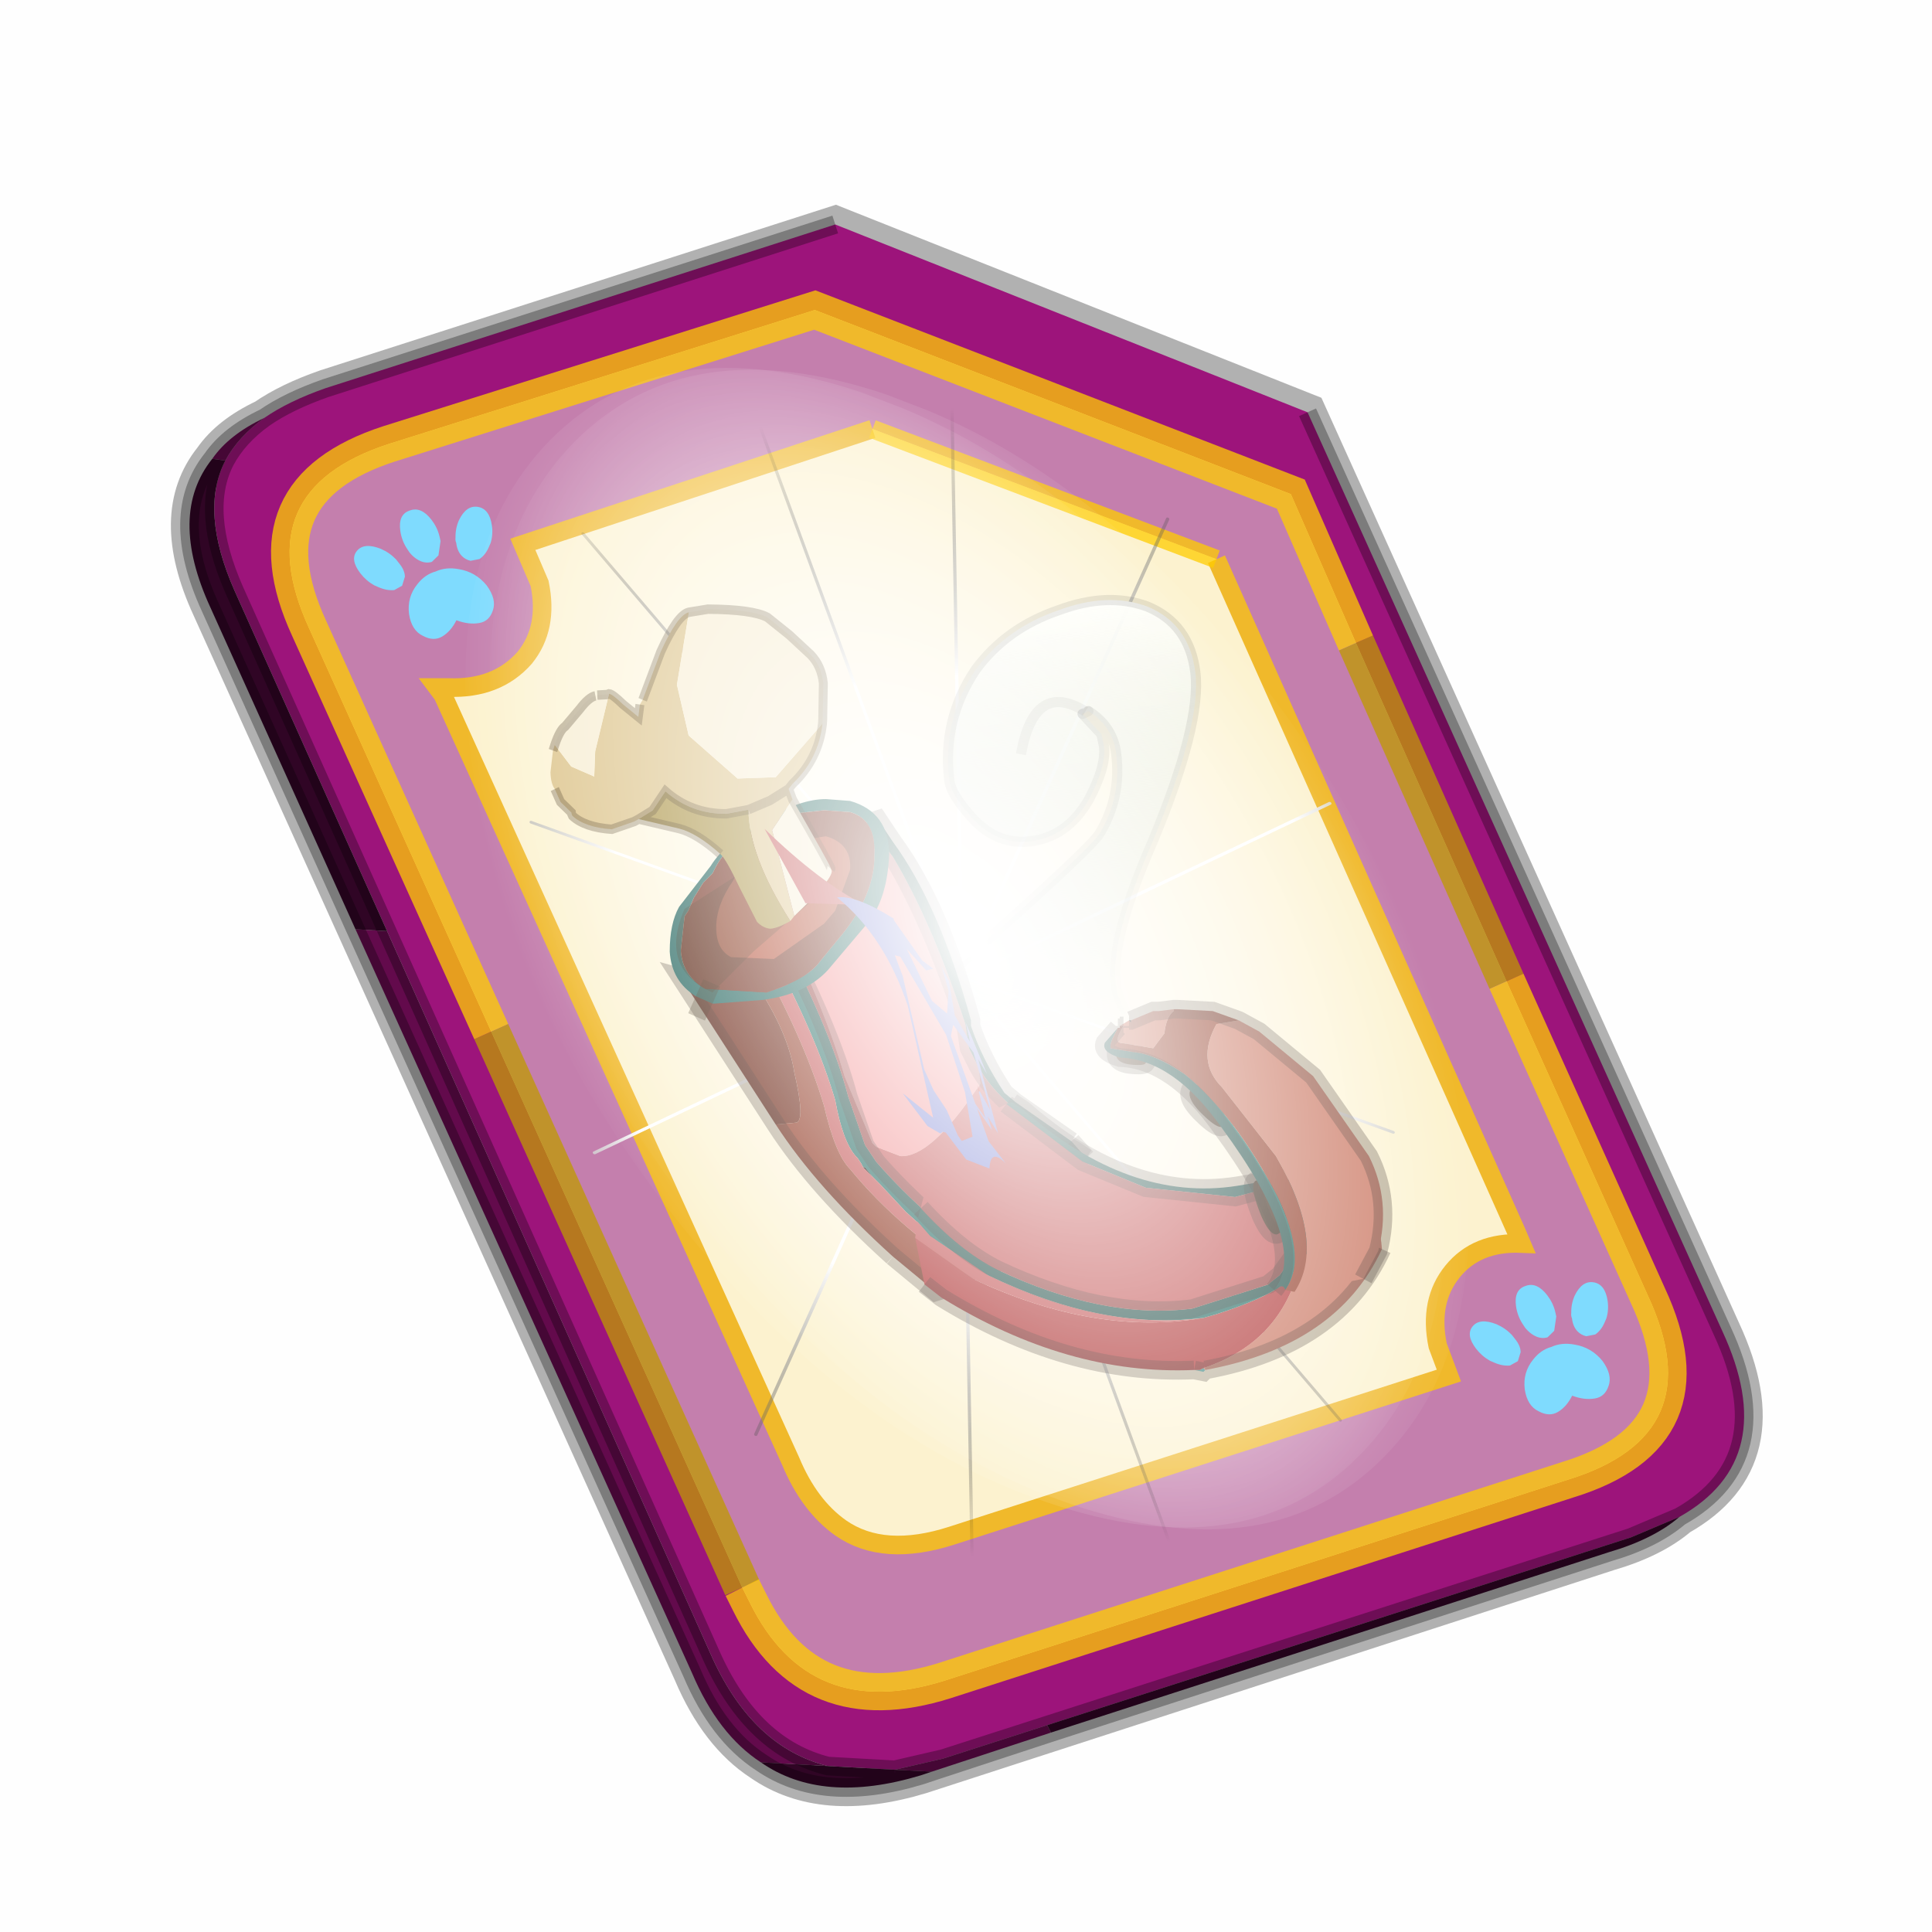
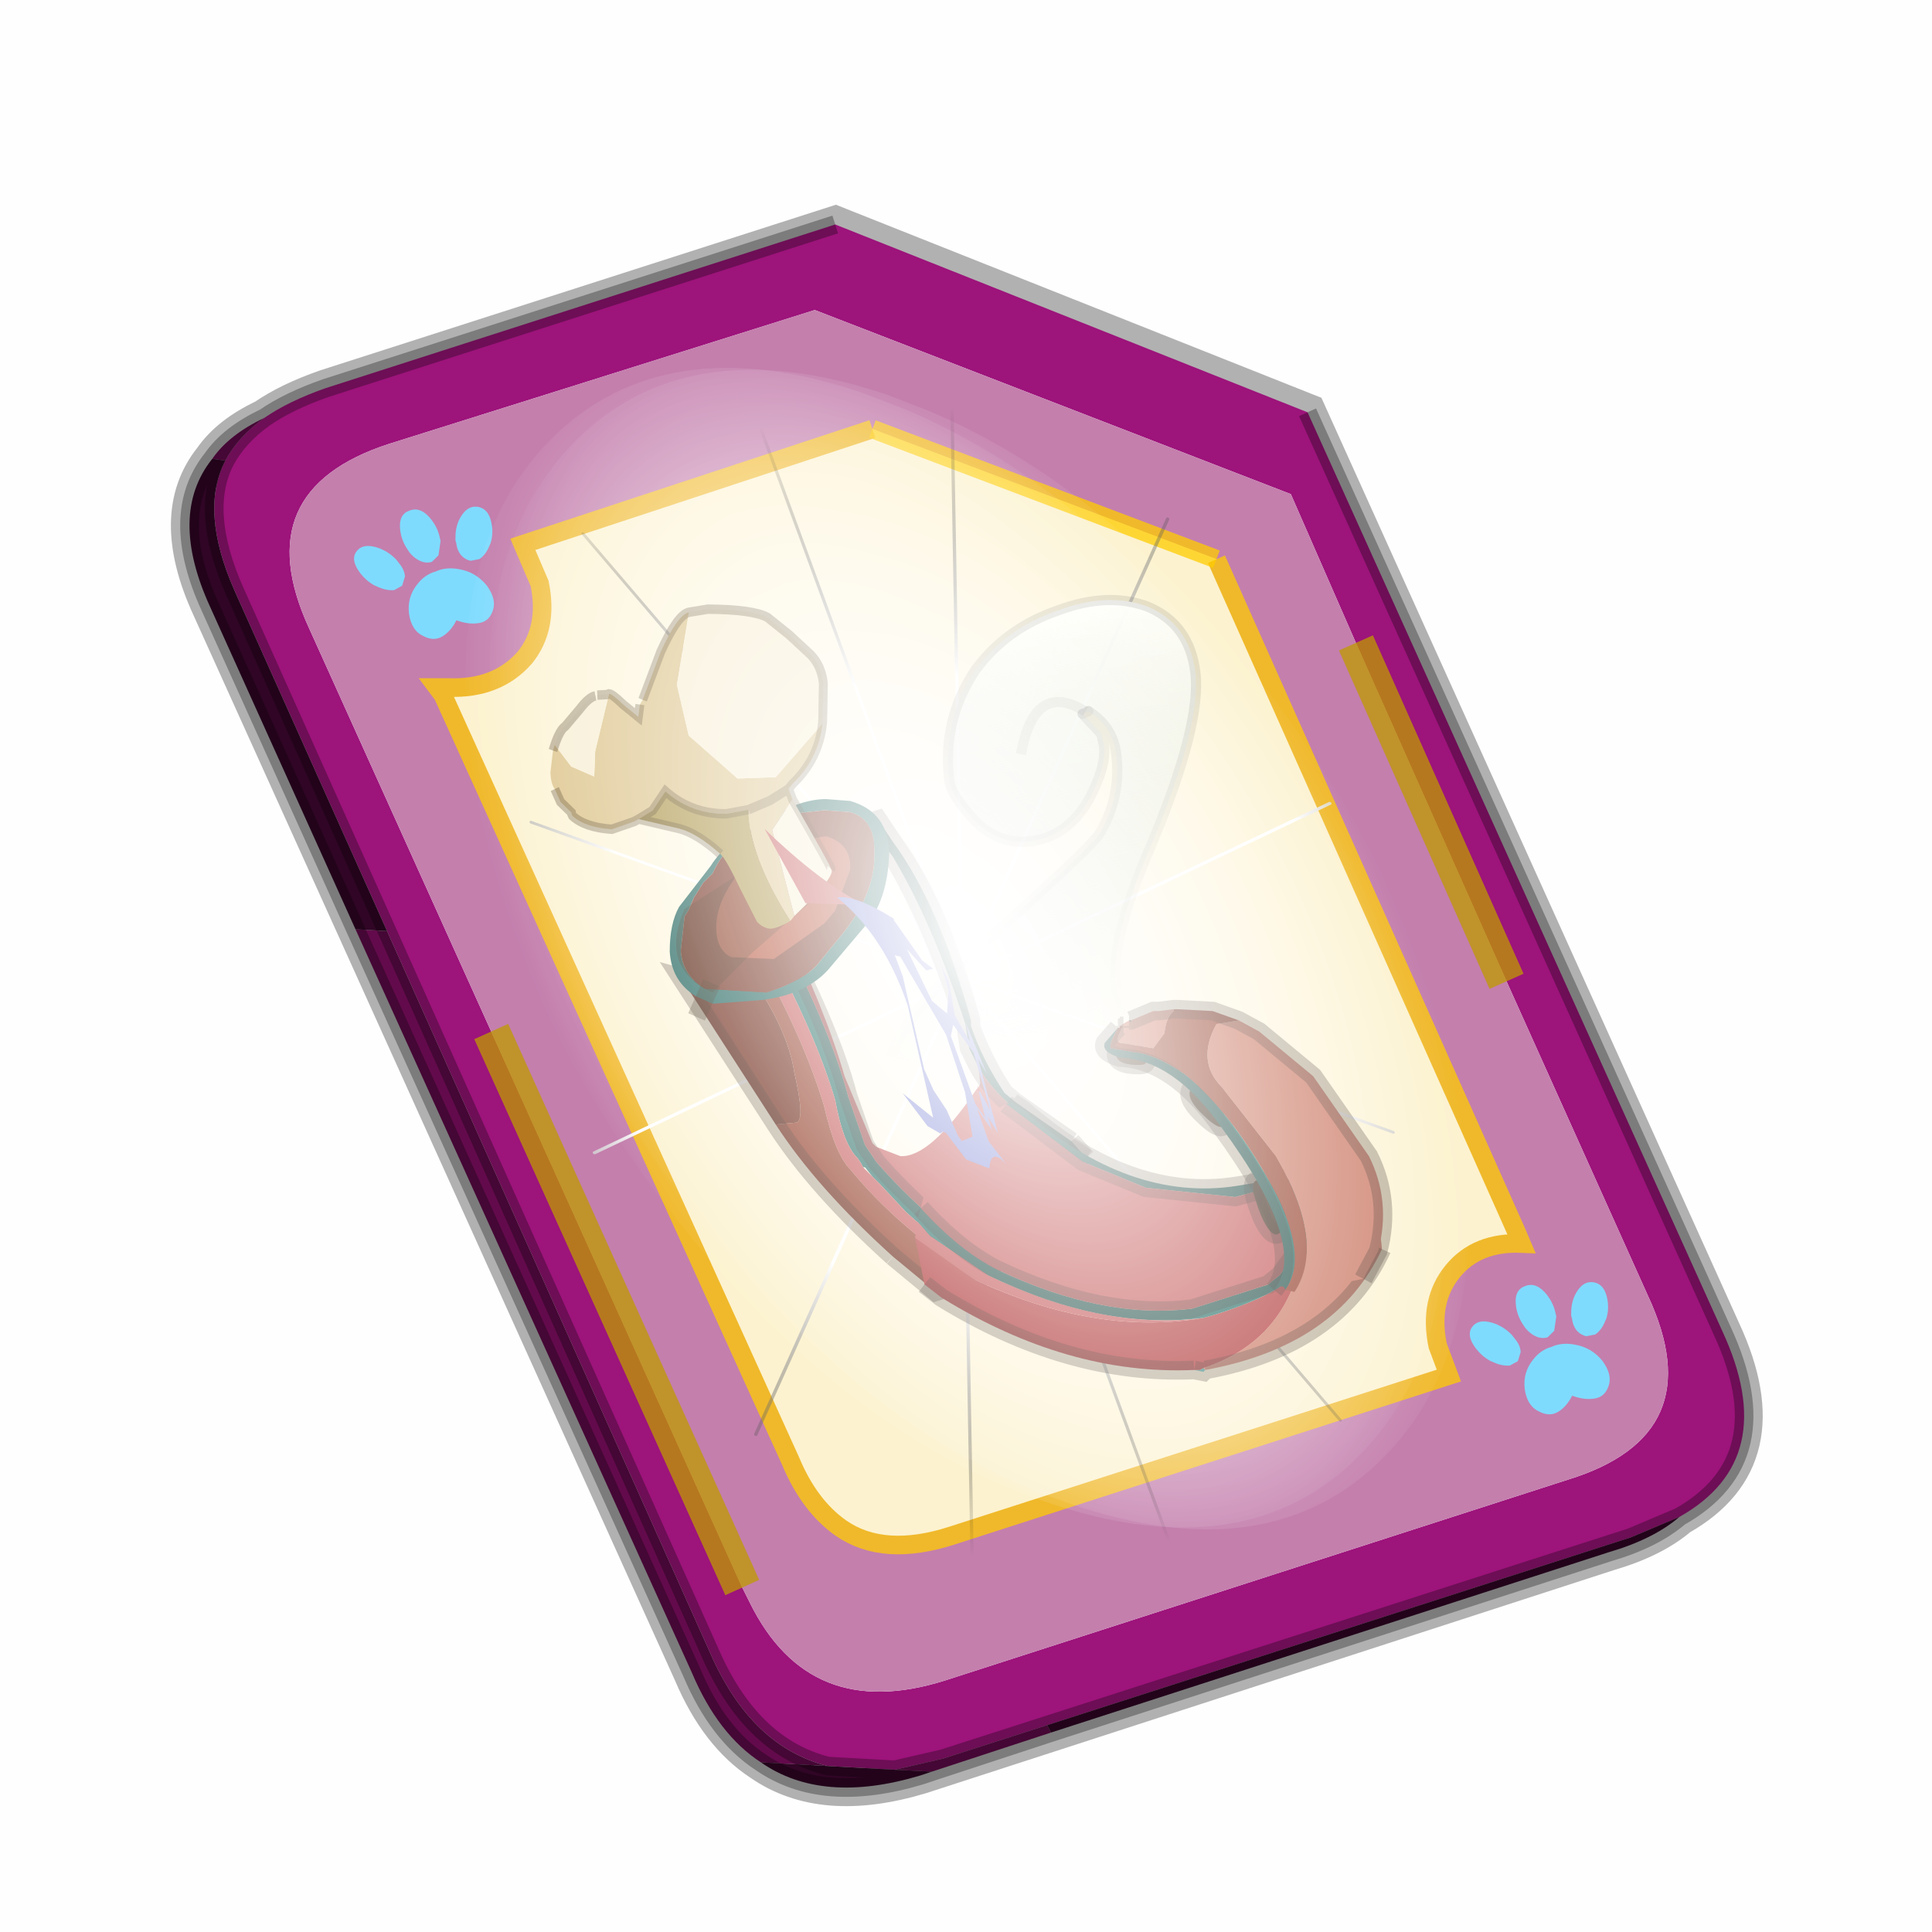
<svg xmlns="http://www.w3.org/2000/svg" xmlns:xlink="http://www.w3.org/1999/xlink" version="1.1" width="60px" height="60px" viewBox="0.0 0.0 60.0 60.0">
  <defs>
    <g id="c1">
      <path fill="#000000" fill-opacity="0.004" d="M0.0 0.0 L60.0 0.0 60.0 60.0 0.0 60.0 0.0 0.0" />
    </g>
    <g id="c2">
      <path fill="none" stroke="#000000" stroke-width="1.0" stroke-opacity="0.302" d="M0.7 12.25 Q-0.45 9.75 0.75 8.25 1.2 7.6 2.15 7.15 2.8 6.7 3.8 6.35 L17.5 1.95 30.2 7.0 41.35 31.7 Q42.95 35.15 40.2 36.7 39.5 37.3 38.3 37.65 L19.8 43.65 Q17.15 44.45 15.5 43.3 14.35 42.55 13.65 40.9 L0.7 12.25" />
      <path fill="#9d147b" stroke="none" d="M35.55 22.3 L31.5 13.2 29.75 9.2 16.95 4.25 5.5 7.85 Q1.65 9.1 3.35 12.8 L8.25 23.65 15.0 38.6 15.2 39.0 Q16.8 42.25 20.45 41.1 L37.2 35.7 Q41.1 34.5 39.35 30.75 L35.55 22.3 M2.15 7.15 Q2.8 6.7 3.8 6.35 L17.5 1.95 30.2 7.0 41.35 31.7 Q42.95 35.15 40.2 36.7 L38.9 37.25 23.2 42.3 20.4 43.2 19.1 43.5 17.3 43.4 Q15.3 42.9 14.2 40.5 L5.45 20.95 1.35 11.8 Q0.4 9.65 1.1 8.3 1.45 7.65 2.15 7.15" />
      <path fill="#c47fad" stroke="none" d="M31.5 13.2 L35.55 22.3 39.35 30.75 Q41.1 34.5 37.2 35.7 L20.45 41.1 Q16.8 42.25 15.2 39.0 L15.0 38.6 8.25 23.65 3.35 12.8 Q1.65 9.1 5.5 7.85 L16.95 4.25 29.75 9.2 31.5 13.2 M18.5 7.45 L9.1 10.55 9.55 11.6 Q9.8 12.8 9.15 13.6 8.4 14.45 7.1 14.4 L6.8 14.4 6.95 14.6 16.3 35.2 Q16.8 36.4 17.65 37.0 18.8 37.8 20.65 37.2 L34.0 32.9 33.7 32.1 Q33.45 30.9 34.1 30.1 34.75 29.3 35.95 29.35 L35.8 29.0 27.75 10.95 18.5 7.45" />
      <path fill="#630a4c" stroke="none" d="M0.75 8.25 Q1.2 7.6 2.15 7.15 1.45 7.65 1.1 8.3 L0.75 8.25 M23.3 42.5 L20.1 43.55 19.1 43.5 20.4 43.2 23.2 42.3 23.3 42.5 M15.5 43.3 Q14.35 42.55 13.65 40.9 L4.6 20.9 5.45 20.95 14.2 40.5 Q15.3 42.9 17.3 43.4 L15.5 43.3" />
      <path fill="#300525" stroke="none" d="M4.6 20.9 L0.7 12.25 Q-0.45 9.75 0.75 8.25 L1.1 8.3 Q0.4 9.65 1.35 11.8 L5.45 20.95 4.6 20.9 M40.2 36.7 Q39.5 37.3 38.3 37.65 L23.3 42.5 23.2 42.3 38.9 37.25 40.2 36.7 M20.1 43.55 L19.8 43.65 Q17.15 44.45 15.5 43.3 L17.3 43.4 19.1 43.5 20.1 43.55" />
      <path fill="#fcf2cf" stroke="none" d="M27.75 10.95 L35.8 29.0 35.95 29.35 Q34.75 29.3 34.1 30.1 33.45 30.9 33.7 32.1 L34.0 32.9 20.65 37.2 Q18.8 37.8 17.65 37.0 16.8 36.4 16.3 35.2 L6.95 14.6 6.8 14.4 7.1 14.4 Q8.4 14.45 9.15 13.6 9.8 12.8 9.55 11.6 L9.1 10.55 18.5 7.45 27.75 10.95" />
      <path fill="none" stroke="#bf9900" stroke-width="1.0" stroke-opacity="0.749" d="M31.5 13.2 L35.55 22.3 M15.0 38.6 L8.25 23.65" />
-       <path fill="none" stroke="#ffcc00" stroke-width="1.0" stroke-opacity="0.749" d="M35.55 22.3 L39.35 30.75 Q41.1 34.5 37.2 35.7 L20.45 41.1 Q16.8 42.25 15.2 39.0 L15.0 38.6 M8.25 23.65 L3.35 12.8 Q1.65 9.1 5.5 7.85 L16.95 4.25 29.75 9.2 31.5 13.2" />
      <path fill="none" stroke="#000000" stroke-width="0.5" stroke-opacity="0.302" d="M4.6 20.9 L0.7 12.25 Q-0.45 9.75 0.75 8.25 1.2 7.6 2.15 7.15 2.8 6.7 3.8 6.35 L17.5 1.95 M30.2 7.0 L41.35 31.7 Q42.95 35.15 40.2 36.7 39.5 37.3 38.3 37.65 L23.3 42.5 20.1 43.55 19.8 43.65 Q17.15 44.45 15.5 43.3 14.35 42.55 13.65 40.9 L4.6 20.9 M5.45 20.95 L1.35 11.8 Q0.4 9.65 1.1 8.3 1.45 7.65 2.15 7.15 M19.1 43.5 L17.3 43.4 Q15.3 42.9 14.2 40.5 L5.45 20.95 M23.2 42.3 L20.4 43.2 19.1 43.5 M40.2 36.7 L38.9 37.25 23.2 42.3" />
      <path fill="none" stroke="#f0b92b" stroke-width="0.5" d="M27.75 10.95 L35.8 29.0 35.95 29.35 Q34.75 29.3 34.1 30.1 33.45 30.9 33.7 32.1 L34.0 32.9 20.65 37.2 Q18.8 37.8 17.65 37.0 16.8 36.4 16.3 35.2 L6.95 14.6 6.8 14.4 7.1 14.4 Q8.4 14.45 9.15 13.6 9.8 12.8 9.55 11.6 L9.1 10.55 18.5 7.45" />
      <path fill="none" stroke="#ffcc00" stroke-width="0.5" stroke-opacity="0.749" d="M18.5 7.45 L27.75 10.95" />
    </g>
    <g id="c3">
      <path fill="#7fdbfe" stroke="none" d="M10.75 4.9 Q10.75 4.6 10.9 4.35 11.25 3.45 11.95 2.75 13.3 1.5 14.35 2.1 15.4 2.7 14.95 4.45 14.7 5.4 14.1 6.15 L13.75 6.5 Q13.1 7.15 12.35 7.35 L11.4 7.2 Q10.95 6.9 10.75 6.4 10.5 5.75 10.75 4.9 M7.5 5.9 Q7.0 5.85 6.6 5.5 6.05 5.0 5.8 4.15 L5.7 3.6 Q5.55 2.65 5.8 1.7 6.25 0.0 7.5 0.0 L7.6 0.0 Q8.85 0.0 9.3 1.7 9.55 2.65 9.4 3.6 L9.3 4.15 8.5 5.5 7.6 5.9 7.5 5.9 M4.35 4.9 Q4.6 5.75 4.35 6.4 L3.7 7.2 2.75 7.35 Q2.0 7.15 1.35 6.5 L1.0 6.15 Q0.4 5.4 0.15 4.45 -0.3 2.7 0.75 2.1 1.8 1.5 3.15 2.75 3.85 3.45 4.2 4.35 L4.35 4.9 M5.5 13.7 Q4.45 13.9 3.65 12.95 2.75 12.0 3.2 10.25 3.7 8.5 5.25 7.6 6.4 6.9 7.55 7.0 8.75 6.9 9.9 7.6 11.45 8.5 11.95 10.25 12.35 12.0 11.5 12.95 10.7 13.9 9.65 13.7 8.55 13.5 7.55 12.6 6.55 13.5 5.5 13.7" />
    </g>
    <g id="c4">
      <g>
        <use transform="matrix(1.0,0.0,0.0,1.0,0.0,0.0)" xlink:href="#c3" />
      </g>
    </g>
    <radialGradient gradientUnits="userSpaceOnUse" r="819.2" cx="0" cy="0" spreadMethod="pad" gradientTransform="matrix(0.091,0.0,0.0,0.091,0.6,3.4)" id="gradient1">
      <stop offset="0.0" stop-color="#ffffff" />
      <stop offset="1.0" stop-color="#ffffff" stop-opacity="0.0" />
    </radialGradient>
    <g id="c5">
      <path stroke="none" fill="url(#gradient1)" d="M36.65 -54.65 Q60.05 -42.0 69.75 -17.95 80.55 8.9 68.0 34.1 55.45 59.35 26.8 68.2 -1.8 77.05 -29.7 64.3 -57.6 51.6 -68.45 24.75 -79.3 -2.05 -66.75 -27.25 L-66.7 -27.3 Q-54.1 -52.5 -25.5 -61.4 3.1 -70.2 31.0 -57.5 L36.65 -54.65" />
    </g>
    <g id="c6">
      <g>
        <use transform="matrix(1.0,0.0,0.0,1.0,0.0,0.0)" xlink:href="#c5" />
      </g>
    </g>
    <radialGradient gradientUnits="userSpaceOnUse" r="819.2" cx="0" cy="0" spreadMethod="pad" gradientTransform="matrix(0.209,0.0,0.0,0.177,67.15,107.2)" id="gradient2">
      <stop offset="0.357" stop-color="#ffffff" />
      <stop offset="0.671" stop-opacity="0.0" />
    </radialGradient>
    <g id="c7">
      <path fill="none" stroke-linejoin="round" stroke-linecap="round" stroke="url(#gradient2)" stroke-width="0.5" d="M136.55 165.8 L68.6 106.0 68.4 106.0 118.25 201.5 M68.3 105.8 L68.35 105.8 68.3 105.8 68.3 105.85 68.4 106.0 68.3 106.0 86.55 211.5 M68.3 105.8 L68.3 105.85 68.3 106.0 68.15 105.95 18.25 151.55 M68.3 105.85 L68.25 105.85 68.3 106.0 50.0 193.2 M68.25 105.85 L68.15 105.95 0.05 97.7 M68.3 105.85 L68.25 105.8 68.25 105.85 M68.25 105.8 L68.2 105.7 0.0 45.7 M68.3 105.8 L68.25 105.75 68.25 105.8 M68.25 105.75 L68.2 105.7 18.25 10.05 M68.6 106.0 L68.35 105.8 118.25 60.15 M86.6 18.35 L68.3 105.8 M136.6 114.25 L68.6 106.0 M68.25 105.75 L49.95 0.05" />
    </g>
    <g id="c8">
      <g>
        <use transform="matrix(1.0,0.0,0.0,1.0,0.0,0.0)" xlink:href="#c7" />
      </g>
    </g>
    <g id="c9">
      <g>
        <use transform="matrix(1.0,0.0,0.0,1.0,0.0,0.0)" xlink:href="#c2" />
      </g>
      <g>
        <use transform="matrix(0.239,-0.087,0.1,0.234,34.25,31.15)" xlink:href="#c4" />
      </g>
      <g>
        <use transform="matrix(0.239,-0.087,0.1,0.234,4.25,10.3)" xlink:href="#c4" />
      </g>
      <g>
        <use transform="matrix(0.141,-0.038,0.111,0.226,20.25,20.65)" filter="url(#filter7)" xlink:href="#c6" />
      </g>
      <g>
        <use transform="matrix(-0.155,0.051,0.084,0.147,22.6,3.15)" filter="url(#filter8)" xlink:href="#c8" />
      </g>
    </g>
    <filter id="filter7">
      <feColorMatrix in="SourceGraphic" type="matrix" values="0.0 0.0 0.0 0.0 0.797 0.0 0.0 0.0 0.0 0.598 0.0 0.0 0.0 0.0 0.199 0.0 0.0 0.0 1.0 0.0" result="cxform" />
      <feComposite operator="in" in2="SourceGraphic" result="color-xform" />
    </filter>
    <filter id="filter8">
      <feColorMatrix in="SourceGraphic" type="matrix" values="0.0 0.0 0.0 0.0 0.996 0.0 0.0 0.0 0.0 0.996 0.0 0.0 0.0 0.0 0.996 0.0 0.0 0.0 1.0 0.0" result="cxform" />
      <feComposite operator="in" in2="SourceGraphic" result="color-xform" />
    </filter>
    <linearGradient gradientUnits="userSpaceOnUse" x1="-819.2" x2="819.2" spreadMethod="pad" gradientTransform="matrix(0.0,0.013,-0.008,-0,4.05,-2.9)" id="gradient3">
      <stop offset="0.0" stop-color="#fffffa" />
      <stop offset="1.0" stop-color="#c8d8ce" stop-opacity="0.0" />
    </linearGradient>
    <linearGradient gradientUnits="userSpaceOnUse" x1="-819.2" x2="819.2" spreadMethod="pad" gradientTransform="matrix(0.0,0.01,-0.012,-0,1.8,-0.6)" id="gradient4">
      <stop offset="0.0" stop-opacity="0.102" />
      <stop offset="1.0" stop-opacity="0.0" />
    </linearGradient>
    <linearGradient gradientUnits="userSpaceOnUse" x1="-819.2" x2="819.2" spreadMethod="pad" gradientTransform="matrix(0.0,0.01,-0.012,-0,1.8,-0.6)" id="gradient5">
      <stop offset="0.0" stop-opacity="0.071" />
      <stop offset="1.0" stop-opacity="0.0" />
    </linearGradient>
    <g id="c10">
      <path stroke="none" fill="url(#gradient3)" d="M2.4 -8.25 L3.2 -7.15 3.25 -6.55 Q3.25 -5.55 2.2 -4.05 0.9 -2.3 -1.0 -2.35 -2.7 -2.4 -3.75 -4.05 -4.5 -5.15 -4.5 -5.8 -4.5 -8.8 -2.55 -11.05 -0.8 -12.9 1.85 -13.45 4.35 -14.05 6.2 -13.1 8.15 -12.0 8.15 -9.6 8.15 -7.05 5.05 -1.6 1.85 3.8 2.5 5.95 3.1 8.1 5.1 9.15 7.1 10.2 7.6 14.15 8.1 18.1 5.25 17.1 2.35 16.05 -0.3 16.4 -2.95 16.7 -5.45 14.25 -7.95 11.8 -8.4 11.6 -8.9 11.4 -9.3 8.9 -9.7 6.35 -3.9 2.4 1.9 -1.6 2.5 -2.3 3.8 -3.95 3.8 -6.1 3.8 -7.45 2.7 -8.35 L2.4 -8.25" />
      <path fill="none" stroke-linejoin="round" stroke-linecap="round" stroke="url(#gradient4)" stroke-width="0.5" d="M2.4 -8.25 L3.2 -7.15 3.25 -6.55 Q3.25 -5.55 2.2 -4.05 0.9 -2.3 -1.0 -2.35 -2.7 -2.4 -3.75 -4.05 -4.5 -5.15 -4.5 -5.8 -4.5 -8.8 -2.55 -11.05 -0.8 -12.9 1.85 -13.45 4.35 -14.05 6.2 -13.1 8.15 -12.0 8.15 -9.6 8.15 -7.05 5.05 -1.6 1.85 3.8 2.5 5.95 3.1 8.1 5.1 9.15 7.1 10.2 7.6 14.15 8.1 18.1 5.25 17.1 2.35 16.05 -0.3 16.4 -2.95 16.7 -5.45 14.25 -7.95 11.8 -8.4 11.6 -8.9 11.4 -9.3 8.9 -9.7 6.35 -3.9 2.4 1.9 -1.6 2.5 -2.3 3.8 -3.95 3.8 -6.1 3.8 -7.45 2.7 -8.35" />
      <path fill="none" stroke-linejoin="round" stroke-linecap="round" stroke="url(#gradient5)" stroke-width="0.5" d="M2.7 -8.35 L2.4 -8.25" />
      <path fill="none" stroke="#000000" stroke-width="0.5" stroke-opacity="0.071" d="M2.55 -8.35 Q0.25 -10.2 -0.85 -6.65" />
    </g>
    <g id="c11">
      <g>
        <use transform="matrix(1.0,0.0,0.0,1.0,0.0,0.0)" xlink:href="#c10" />
      </g>
    </g>
    <linearGradient gradientUnits="userSpaceOnUse" x1="-819.2" x2="819.2" spreadMethod="pad" gradientTransform="matrix(0.007,0.003,0.001,-0.004,32.45,82.6)" id="gradient6">
      <stop offset="0.0" stop-color="#0c0d0a" />
      <stop offset="1.0" stop-color="#171a13" />
    </linearGradient>
    <linearGradient gradientUnits="userSpaceOnUse" x1="-819.2" x2="819.2" spreadMethod="pad" gradientTransform="matrix(0.002,0.004,0.002,-0.001,35.4,81.05)" id="gradient7">
      <stop offset="0.0" stop-color="#0c0d0a" />
      <stop offset="1.0" stop-color="#171a13" />
    </linearGradient>
    <g id="c12">
-       <path fill="#f39798" stroke="none" d="M24.65 71.4 L25.35 72.3 Q26.4 74.05 27.3 76.8 L27.4 77.45 27.65 77.95 27.7 78.4 27.65 78.5 27.6 78.55 Q26.35 80.4 25.55 80.35 L24.9 80.1 24.8 80.0 24.05 78.2 Q23.55 76.45 22.3 73.85 23.35 71.8 24.65 71.4" />
      <path fill="#2b6f67" stroke="none" d="M24.65 71.4 L24.95 71.3 25.35 71.9 Q26.6 73.6 27.45 76.7 L27.45 76.85 Q27.75 77.75 28.35 78.65 L28.65 78.9 30.15 79.95 30.55 80.4 30.25 80.2 Q28.25 79.05 27.65 77.95 L27.4 77.45 27.3 76.8 Q26.4 74.05 25.35 72.3 L24.65 71.4 M22.15 74.05 Q23.65 76.85 24.15 78.75 L24.6 80.05 24.9 80.5 Q26.25 82.05 28.25 83.45 L27.95 83.5 26.2 82.3 25.7 81.85 25.0 81.1 24.8 80.9 24.6 80.65 24.55 80.65 24.5 80.55 24.4 80.4 24.35 80.35 Q24.0 79.95 23.8 78.85 23.3 77.15 22.1 74.9 L21.9 74.5 22.0 74.2 22.15 74.05" />
      <path fill="#c65b5b" stroke="none" d="M27.65 77.95 Q28.25 79.05 30.25 80.2 L30.55 80.4 Q31.05 81.65 28.25 83.45 26.25 82.05 24.9 80.5 L24.6 80.05 24.15 78.75 Q23.65 76.85 22.15 74.05 L22.3 73.85 Q23.55 76.45 24.05 78.2 L24.8 80.0 24.9 80.1 25.55 80.35 Q26.35 80.4 27.6 78.55 L27.65 78.5 27.7 78.4 27.65 77.95 M24.8 80.9 L25.0 81.1 25.7 81.85 26.2 82.3 27.95 83.5 27.65 83.65 Q25.55 82.35 24.2 80.7 23.8 80.3 23.5 79.0 22.95 77.15 21.6 74.75 L21.85 74.45 21.9 74.5 22.05 74.85 22.1 74.9 Q23.3 77.15 23.8 78.85 24.0 79.95 24.35 80.35 L24.4 80.4 24.5 80.55 24.55 80.65 24.8 80.9" />
      <path fill="#994733" stroke="none" d="M21.6 74.75 Q22.95 77.15 23.5 79.0 23.8 80.3 24.2 80.7 25.55 82.35 27.65 83.65 L26.5 84.0 25.35 83.05 Q23.3 81.2 22.2 79.5 L22.75 79.45 Q23.0 79.4 22.7 78.1 22.5 76.8 21.3 75.2 L21.6 74.75" />
-       <path stroke="none" fill="url(#gradient6)" d="M24.8 80.9 L24.55 80.65 24.6 80.65 24.8 80.9 M22.1 74.9 L22.05 74.85 22.1 74.9" />
+       <path stroke="none" fill="url(#gradient6)" d="M24.8 80.9 M22.1 74.9 L22.05 74.85 22.1 74.9" />
      <path fill="#783727" stroke="none" d="M21.3 75.2 Q22.5 76.8 22.7 78.1 23.0 79.4 22.75 79.45 L22.2 79.5 19.65 75.55 Q20.9 75.9 21.3 75.2" />
      <path fill="#040503" stroke="none" d="M22.05 74.85 L21.9 74.5 22.1 74.9 22.05 74.85" />
      <path fill="none" stroke="#332720" stroke-width="0.5" stroke-opacity="0.302" d="M30.15 79.95 L28.65 78.9 28.35 78.65 Q27.75 77.75 27.45 76.85 L27.45 76.7 Q26.6 73.6 25.35 71.9 L24.95 71.3 24.65 71.4 25.35 72.3 Q26.4 74.05 27.3 76.8 L27.4 77.45 27.65 77.95 Q28.25 79.05 30.25 80.2 L30.55 80.4 M22.3 73.85 L22.15 74.05 Q23.65 76.85 24.15 78.75 L24.6 80.05 24.9 80.5 Q26.25 82.05 28.25 83.45 M21.9 74.5 L21.85 74.45 21.6 74.75 21.3 75.2 Q20.9 75.9 19.65 75.55 L22.2 79.5 Q23.3 81.2 25.35 83.05 M24.65 71.4 Q23.35 71.8 22.3 73.85 M22.15 74.05 L22.0 74.2 21.9 74.5" />
      <path fill="none" stroke="#332720" stroke-width="0.5" stroke-opacity="0.302" d="M30.55 80.4 L30.15 79.95 M27.65 83.65 L27.95 83.5 M25.35 83.05 L26.5 84.0 27.65 83.65" />
      <path fill="#5dc1be" stroke="none" d="M33.75 86.1 L33.7 86.15 33.45 86.1 33.6 86.1 33.7 86.05 33.75 86.1 M36.85 81.1 L36.95 81.15 36.95 81.2 36.85 81.1" />
      <path fill="#ce806c" stroke="none" d="M33.75 86.1 L33.7 86.05 Q35.8 85.35 36.3 83.25 L36.35 83.15 36.35 83.1 36.35 83.0 36.8 82.95 Q37.35 81.85 36.95 81.2 L36.95 81.15 Q38.4 81.3 38.5 82.85 37.3 85.45 33.75 86.1" />
      <path fill="#b54242" stroke="none" d="M33.7 86.05 L33.6 86.1 33.45 86.1 Q30.05 86.25 26.65 84.15 L26.2 83.8 25.95 82.55 27.5 83.65 Q30.8 85.2 33.7 84.7 L34.05 84.6 Q35.3 84.2 35.85 83.8 L36.3 83.25 Q35.8 85.35 33.7 86.05" />
      <path fill="#2b6f67" stroke="none" d="M26.0 82.1 L26.1 81.75 Q27.15 82.9 28.15 83.4 31.0 84.75 33.4 84.45 L35.45 83.8 35.5 83.75 35.75 83.55 36.15 83.0 36.1 82.65 35.75 81.3 35.55 80.9 35.55 81.1 35.4 81.15 35.3 81.25 34.55 81.45 32.15 81.2 30.45 80.5 28.4 78.95 28.55 78.9 28.85 79.1 Q31.7 81.6 34.6 81.15 L35.2 81.05 35.35 81.05 35.55 80.9 36.85 81.1 36.95 81.2 Q37.35 81.85 36.8 82.95 L36.35 83.0 36.35 83.1 36.35 83.15 36.3 83.25 35.85 83.8 Q35.3 84.2 34.05 84.6 L33.7 84.7 Q31.0 85.05 27.9 83.55 L26.35 82.5 26.0 82.1" />
      <path fill="#c65b5b" stroke="none" d="M25.95 82.55 L26.0 82.1 26.35 82.5 27.9 83.55 Q31.0 85.05 33.7 84.7 30.8 85.2 27.5 83.65 L25.95 82.55 M26.1 81.75 Q26.3 80.75 27.25 79.8 27.85 79.2 28.4 78.95 L30.45 80.5 32.15 81.2 34.55 81.45 35.3 81.25 35.4 81.15 36.1 82.65 36.15 83.0 35.75 83.55 35.5 83.75 35.45 83.8 33.4 84.45 Q31.0 84.75 28.15 83.4 27.15 82.9 26.1 81.75" />
      <path fill="#040503" stroke="none" d="M35.4 81.15 L35.55 81.1 35.55 80.9 35.75 81.3 36.1 82.65 35.4 81.15 M35.55 81.1 L35.75 81.3 35.55 81.1" />
      <path fill="none" stroke="#332720" stroke-width="0.5" stroke-opacity="0.302" d="M33.45 86.1 L33.7 86.15 33.75 86.1 M33.45 86.1 Q30.05 86.25 26.65 84.15 L26.2 83.8 M28.55 78.9 L28.85 79.1 Q31.7 81.6 34.6 81.15 L35.2 81.05 35.35 81.05 35.55 80.9 36.85 81.1 M38.5 82.85 Q37.3 85.45 33.75 86.1 M36.1 82.65 L36.15 83.0 35.75 83.55 35.5 83.75 35.45 83.8 33.4 84.45 Q31.0 84.75 28.15 83.4 27.15 82.9 26.1 81.75 M35.4 81.15 L35.55 81.1 35.55 80.9 35.75 81.3 36.1 82.65 M35.4 81.15 L35.3 81.25 34.55 81.45 32.15 81.2 30.45 80.5 28.4 78.95 M35.75 81.3 L35.55 81.1" />
      <path fill="#8c7256" stroke="none" d="M31.85 77.55 L31.35 77.6 Q31.35 77.9 31.95 77.9 32.4 77.9 31.85 77.55" />
      <path fill="none" stroke="#332720" stroke-width="0.5" stroke-opacity="0.302" d="M31.85 77.55 L31.35 77.6 Q31.35 77.9 31.95 77.9 32.4 77.9 31.85 77.55" />
      <path fill="#69543b" stroke="none" d="M34.25 79.15 Q34.4 79.9 33.75 79.3 33.15 78.75 33.4 78.5 33.7 78.25 34.25 79.15" />
      <path fill="none" stroke="#332720" stroke-width="0.5" stroke-opacity="0.302" d="M34.25 79.15 Q33.7 78.25 33.4 78.5 33.15 78.75 33.75 79.3 34.4 79.9 34.25 79.15" />
      <path fill="#4f3a27" stroke="none" d="M35.2 81.0 Q34.85 80.95 35.25 81.95 35.65 82.85 35.9 82.15 35.7 81.0 35.2 81.0" />
      <path fill="none" stroke="#332720" stroke-width="0.5" stroke-opacity="0.302" d="M35.2 81.0 Q34.85 80.95 35.25 81.95 35.65 82.85 35.9 82.15 35.7 81.0 35.2 81.0" />
      <path fill="#ce806c" stroke="none" d="M31.45 76.85 L31.7 76.7 31.75 76.75 31.75 76.7 32.35 76.45 32.5 76.45 32.9 76.4 32.9 76.45 Q32.7 76.6 32.65 77.05 L32.35 77.45 31.45 77.3 Q31.3 77.25 31.55 76.85 L31.45 76.85 M34.65 76.7 L35.2 77.0 36.65 78.2 38.15 80.35 Q38.75 81.55 38.4 82.9 L38.0 83.65 36.15 84.0 Q37.0 82.7 35.65 80.35 L34.2 78.5 Q33.5 77.8 34.05 76.8 L34.65 76.7 M31.55 76.85 L31.6 76.8 31.55 76.85" />
      <path fill="#2b6f67" stroke="none" d="M35.6 83.95 Q36.55 82.8 34.2 79.6 32.9 77.75 31.45 77.7 30.95 77.55 31.05 77.3 L31.4 76.9 31.25 77.2 31.2 77.35 31.2 77.45 31.8 77.55 Q32.4 77.6 33.2 78.15 34.55 79.25 35.7 81.45 36.5 83.15 35.9 83.95 35.85 83.75 35.6 83.95" />
      <path fill="#994733" stroke="none" d="M35.9 83.95 Q36.5 83.15 35.7 81.45 34.55 79.25 33.2 78.15 32.4 77.6 31.8 77.55 L31.2 77.45 31.2 77.35 31.25 77.2 31.4 76.9 31.45 76.9 31.45 76.85 31.55 76.85 Q31.3 77.25 31.45 77.3 L32.35 77.45 32.65 77.05 Q32.7 76.6 32.9 76.45 L32.9 76.4 33.0 76.4 33.95 76.45 34.65 76.7 34.05 76.8 Q33.5 77.8 34.2 78.5 L35.65 80.35 Q37.0 82.7 36.15 84.0 L35.9 83.95" />
      <path fill="#040503" stroke="none" d="M31.4 76.9 L31.45 76.9 31.4 76.9" />
      <path stroke="none" fill="url(#gradient7)" d="M31.7 76.7 L31.75 76.7 31.75 76.75 31.7 76.7" />
      <path fill="none" stroke="#332720" stroke-width="0.5" stroke-opacity="0.302" d="M31.4 76.9 L31.05 77.3 Q30.95 77.55 31.45 77.7 32.9 77.75 34.2 79.6 36.55 82.8 35.6 83.95 M31.45 76.9 L31.45 76.85 M31.7 76.7 L31.75 76.7 32.35 76.45 32.5 76.45 32.9 76.4 33.0 76.4 33.95 76.45 34.65 76.7 35.2 77.0 36.65 78.2 38.15 80.35 Q38.75 81.55 38.4 82.9 L38.0 83.65 M31.55 76.85 L31.45 76.85 M31.4 76.9 L31.45 76.9" />
      <path fill="#2d6c65" stroke="none" d="M24.85 72.4 L24.85 72.25 Q24.9 71.3 24.2 71.1 L23.5 71.05 22.6 71.15 22.1 71.35 Q21.05 71.75 20.6 72.55 L20.5 72.75 20.25 73.0 20.0 73.4 19.85 73.75 19.75 73.9 19.65 74.8 19.65 74.85 Q19.7 75.5 20.3 75.85 L21.95 75.95 Q23.05 75.6 23.4 75.1 L23.85 74.55 Q24.8 73.45 24.85 72.4 M20.05 76.05 Q19.4 75.65 19.35 74.85 19.35 74.1 19.6 73.65 L20.45 72.55 Q20.85 71.9 21.95 71.3 22.85 70.75 23.55 70.75 L24.2 70.8 Q25.25 71.1 25.25 72.25 25.2 73.4 24.7 74.05 L23.6 75.35 Q23.0 76.0 21.85 76.15 L20.55 76.25 20.5 76.25 20.05 76.05" />
      <path fill="#783727" stroke="none" d="M24.85 72.4 Q24.8 73.45 23.85 74.55 L23.4 75.1 Q23.05 75.6 21.95 75.95 L20.3 75.85 Q19.7 75.5 19.65 74.85 L19.65 74.8 19.75 73.9 19.85 73.75 20.0 73.4 20.25 73.0 20.5 72.75 20.6 72.55 Q21.05 71.75 22.1 71.35 L22.6 71.15 23.5 71.05 24.2 71.1 Q24.9 71.3 24.85 72.25 L24.85 72.4" />
      <path fill="none" stroke="#382510" stroke-width="1.0" stroke-opacity="0.302" d="M20.5 76.25 L20.05 76.05" />
      <path fill="#b7543c" stroke="none" d="M23.55 71.75 Q24.25 71.95 24.2 72.65 L23.8 73.75 23.5 74.1 22.15 75.05 21.0 75.0 Q20.6 74.8 20.6 74.2 20.6 73.6 21.05 72.95 L21.1 72.85 22.25 71.95 23.55 71.75" />
      <path fill="#382510" fill-opacity="0.302" d="M22.8 71.75 L23.05 72.05 23.1 73.55 21.6 74.85 20.5 75.95 Q19.05 75.3 19.75 73.7 L22.8 71.75" />
    </g>
    <g id="c13">
      <path fill="#dfc893" stroke="none" d="M19.45 17.85 L19.75 18.2 20.85 20.0 Q21.25 22.4 20.55 23.7 20.45 23.8 20.3 23.85 L19.65 25.0 18.7 25.75 Q18.35 26.2 17.4 26.45 L15.55 26.65 15.05 26.6 16.5 24.75 16.85 22.55 14.75 22.95 9.7 22.85 Q9.65 22.55 10.3 21.4 L11.0 19.85 9.95 19.95 9.5 19.8 5.15 19.15 Q1.75 18.4 1.3 17.45 L7.55 17.1 11.5 15.1 14.05 10.0 13.15 6.7 7.75 3.65 Q10.75 3.3 13.35 5.1 L13.85 5.35 14.65 4.8 17.6 6.0 24.25 2.4 24.75 2.65 Q20.2 7.55 16.4 8.45 L17.2 10.3 Q17.95 13.35 16.6 16.05 L18.45 16.8 19.45 17.85 M16.4 8.45 L15.2 6.75 13.85 5.35 15.2 6.75 16.4 8.45" />
      <path fill="#b19b52" stroke="none" d="M24.75 2.65 Q25.6 3.6 25.8 4.25 25.9 4.9 25.5 5.55 L23.0 7.75 Q20.95 9.45 20.65 10.05 19.4 12.5 19.4 14.15 L19.45 17.85 18.45 16.8 16.6 16.05 Q17.95 13.35 17.2 10.3 L16.4 8.45 Q20.2 7.55 24.75 2.65" />
      <path fill="#f8efd6" stroke="none" d="M15.05 26.6 Q13.7 26.45 13.3 26.05 L11.55 25.1 Q10.4 24.55 10.15 24.0 L10.05 23.85 9.8 23.0 9.7 22.85 14.75 22.95 16.85 22.55 16.5 24.75 15.05 26.6 M1.3 17.45 L0.65 15.85 Q-0.25 11.95 0.1 10.5 L1.1 8.25 2.3 6.0 Q3.0 4.85 4.4 4.35 L7.45 3.7 7.75 3.65 13.15 6.7 14.05 10.0 11.5 15.1 7.55 17.1 1.3 17.45 M14.65 4.8 Q19.5 0.05 19.6 0.1 L19.75 0.0 Q20.5 -0.2 24.25 2.4 L17.6 6.0 14.65 4.8" />
      <path fill="none" stroke="#382510" stroke-width="0.8" stroke-opacity="0.302" d="M20.65 10.05 Q19.4 12.5 19.4 14.15 L19.45 17.85 19.75 18.2 20.85 20.0 Q21.25 22.4 20.55 23.7 20.45 23.8 20.3 23.85 L19.65 25.0 18.7 25.75 M15.55 26.65 L15.05 26.6 Q13.7 26.45 13.3 26.05 L11.55 25.1 Q10.4 24.55 10.15 24.0 M10.05 23.85 L9.8 23.0 9.7 22.85 Q9.65 22.55 10.3 21.4 L11.0 19.85 9.95 19.95 M9.5 19.8 L5.15 19.15 Q1.75 18.4 1.3 17.45 L0.65 15.85 Q-0.25 11.95 0.1 10.5 L1.1 8.25 2.3 6.0 Q3.0 4.85 4.4 4.35 L7.45 3.7 7.75 3.65 Q10.75 3.3 13.35 5.1 L13.85 5.35 14.65 4.8 Q19.5 0.05 19.6 0.1 M16.4 8.45 L17.2 10.3 Q17.95 13.35 16.6 16.05 L18.45 16.8 19.45 17.85 M13.85 5.35 L15.2 6.75 16.4 8.45" />
    </g>
    <g id="c14">
      <g>
        <use transform="matrix(1.0,0.0,0.0,1.0,0.0,0.0)" xlink:href="#c13" />
      </g>
    </g>
    <g id="c15">
      <path fill="#c65b5b" stroke="none" d="M23.0 73.55 L21.9 71.55 Q23.4 73.0 24.6 73.6 L23.0 73.55" />
    </g>
    <g id="c16">
      <path fill="#c53121" stroke="none" d="M26.05 3.35 L26.1 3.55 25.25 3.65 26.05 3.35" />
      <path fill="#7e86d4" stroke="none" d="M31.6 8.45 L31.4 6.1 25.75 6.4 18.15 8.7 7.25 15.95 6.9 17.05 9.7 16.0 21.7 14.2 24.55 12.85 27.3 10.75 27.35 10.7 30.8 9.1 31.6 8.45 M35.8 3.5 L34.0 8.05 30.1 11.5 29.9 12.1 30.05 12.65 28.75 15.1 24.0 19.3 27.9 13.7 13.45 15.8 Q4.25 18.65 -1.9 27.35 -1.65 23.4 2.4 16.25 L2.6 16.25 8.35 11.55 9.7 9.5 9.7 11.0 6.5 14.4 13.6 10.65 15.55 7.95 15.6 7.9 12.85 6.95 9.6 7.75 11.7 6.6 11.75 6.6 16.05 6.35 19.75 3.95 17.25 4.3 24.2 1.35 22.1 2.75 31.75 0.75 29.35 2.4 31.2 1.9 28.05 4.4 32.45 2.9 35.65 0.0 Q33.3 2.75 35.8 3.5 M26.1 3.55 L26.05 3.35 28.7 1.7 21.15 3.55 17.15 6.95 18.45 7.75 27.45 4.6 29.5 2.95 26.1 3.55" />
    </g>
    <g id="c17">
      <g>
        <use transform="matrix(1.0,0.0,0.0,1.0,0.0,0.0)" xlink:href="#c16" />
      </g>
    </g>
    <g id="c18">
      <g>
        <use transform="matrix(1.0,0.0,0.0,1.0,6.3,53.35)" xlink:href="#c9" />
      </g>
      <g>
        <use transform="matrix(0.543,-0.067,0.067,0.543,29.7,73.1)" xlink:href="#c11" />
      </g>
      <g>
        <use transform="matrix(1.0,0.0,0.0,1.0,0.0,0.0)" xlink:href="#c12" />
      </g>
      <g>
        <use transform="matrix(-0.068,0.308,-0.292,-0.073,25.05,66.6)" filter="url(#filter15)" xlink:href="#c14" />
      </g>
      <g>
        <use transform="matrix(1.0,0.0,0.0,1.0,0.0,0.0)" xlink:href="#c15" />
      </g>
      <g>
        <use transform="matrix(0.029,0.213,-0.126,0.031,27.35,72.95)" filter="url(#filter17)" xlink:href="#c17" />
      </g>
      <g>
        <use transform="matrix(0.141,-0.038,0.111,0.226,27.2,74.05)" filter="url(#filter18)" xlink:href="#c6" />
      </g>
    </g>
    <filter id="filter15">
      <feColorMatrix in="SourceGraphic" type="matrix" values="0.797 0.0 0.0 0.0 0.117 0.0 0.797 0.0 0.0 0.129 0.0 0.0 0.797 0.0 0.004 0.0 0.0 0.0 1.0 0.0" result="cxform" />
      <feComposite operator="in" in2="SourceGraphic" result="color-xform" />
    </filter>
    <filter id="filter17">
      <feColorMatrix in="SourceGraphic" type="matrix" values="1.0 0.0 0.0 0.0 0.0 0.0 1.0 0.0 0.0 0.0 0.0 0.0 1.0 0.0 0.0 0.0 0.0 0.0 0.219 0.0" result="cxform" />
      <feComposite operator="in" in2="SourceGraphic" result="color-xform" />
    </filter>
    <filter id="filter18">
      <feColorMatrix in="SourceGraphic" type="matrix" values="1.0 0.0 0.0 0.0 0.0 0.0 1.0 0.0 0.0 0.0 0.0 0.0 1.0 0.0 0.0 0.0 0.0 0.0 0.23 0.0" result="cxform" />
      <feComposite operator="in" in2="SourceGraphic" result="color-xform" />
    </filter>
  </defs>
  <g>
    <g>
      <use transform="matrix(1.0,0.0,0.0,1.0,0.0,0.0)" xlink:href="#c1" />
    </g>
    <g>
      <use transform="matrix(1.155,0.0,0.0,1.155,-1.55,-56.9)" xlink:href="#c18" />
    </g>
  </g>
</svg>